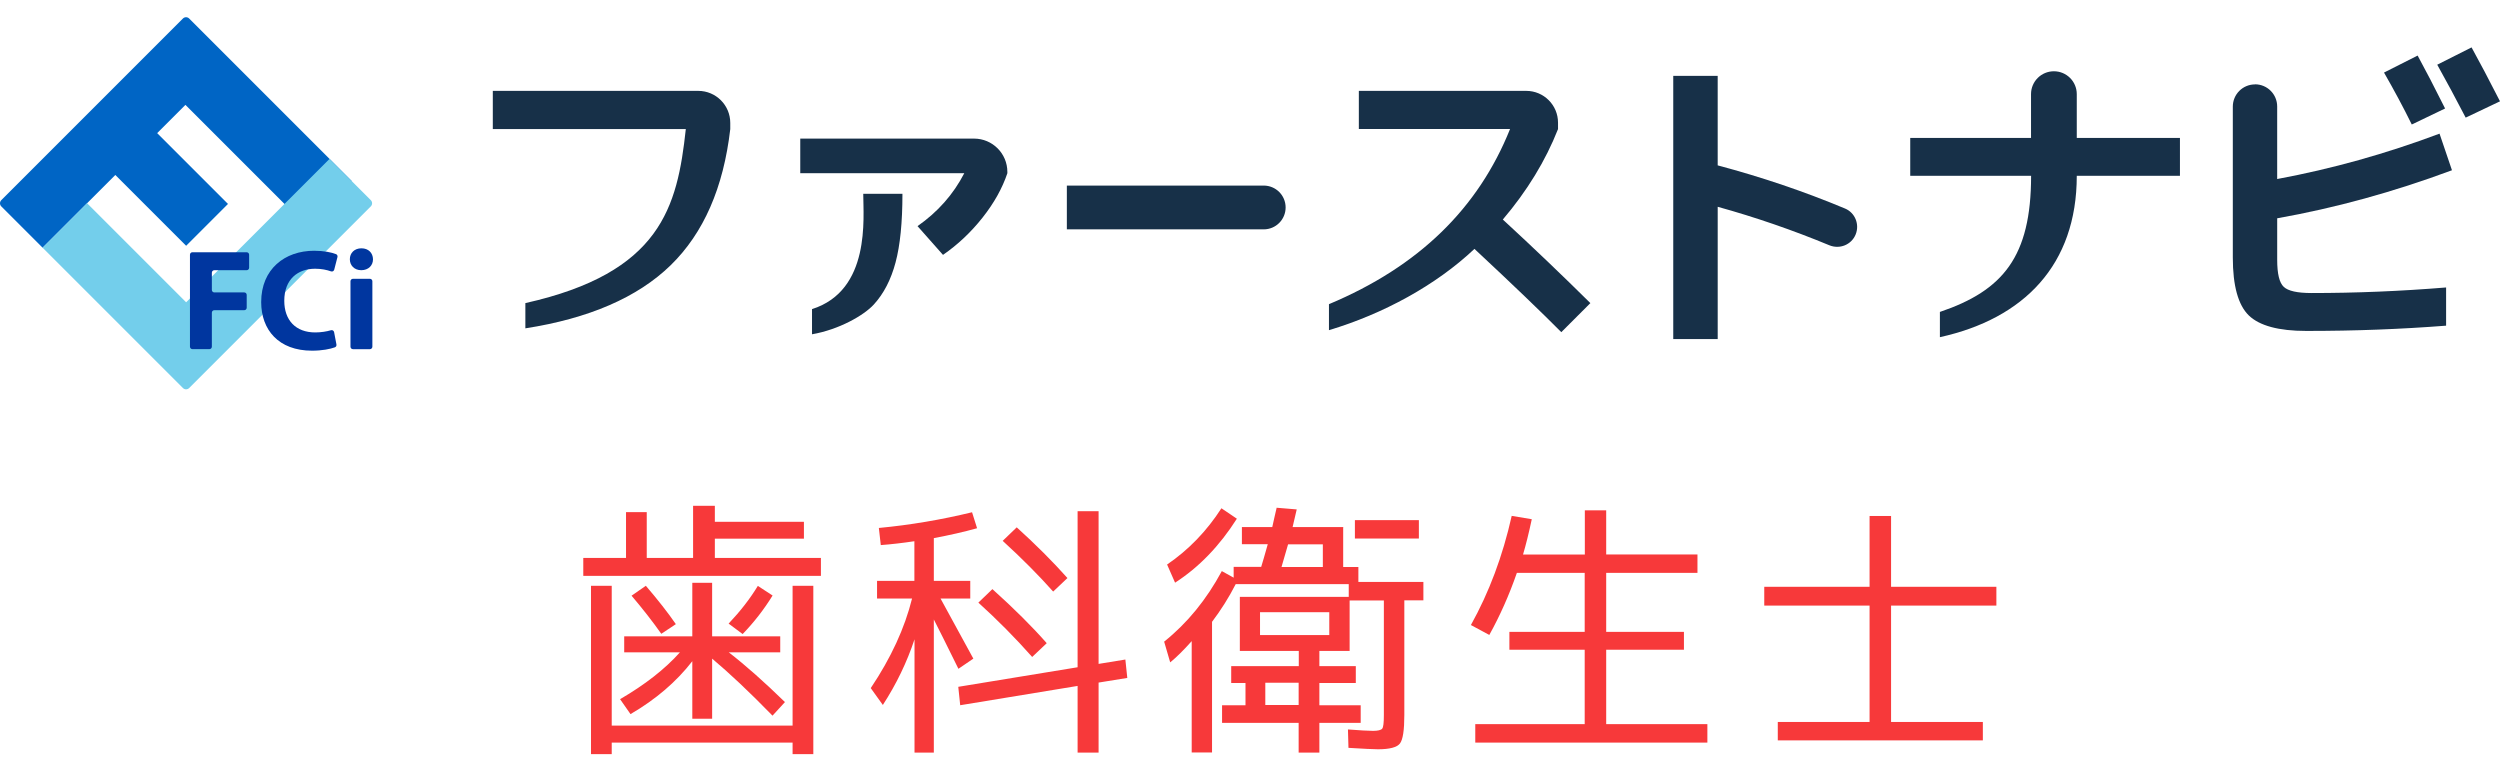
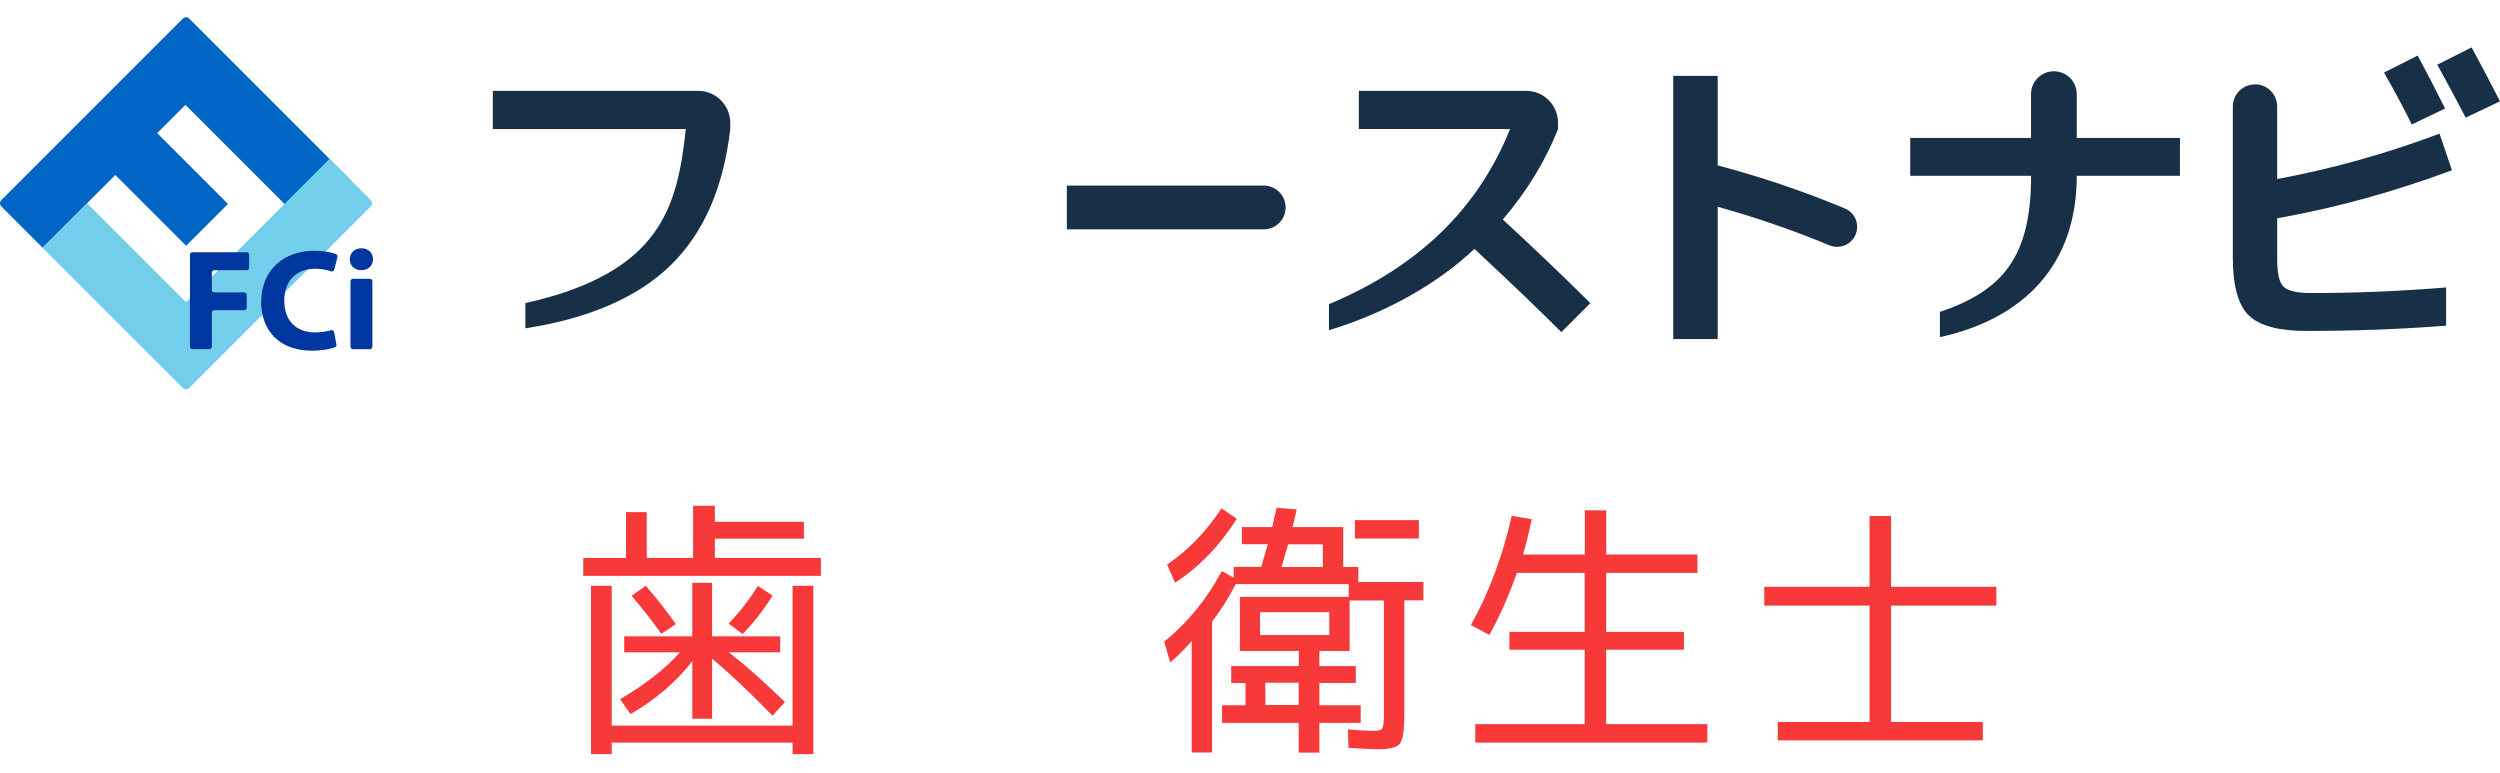
<svg xmlns="http://www.w3.org/2000/svg" id="a" viewBox="0 0 220 68">
  <defs>
    <style>.b{fill:#0065c5;}.c{fill:#f7393a;}.d{fill:#00369f;}.e{fill:#73ceeb;}.f{fill:#173048;}</style>
  </defs>
  <path class="f" d="M43.367,11.359v-3.362h18.078c1.557,0,2.818,1.262,2.818,2.818v.544c-.597,5.154-2.342,9.153-5.248,11.985-2.906,2.832-7.207,4.684-12.783,5.55v-2.221c11.925-2.671,13.374-8.435,14.119-15.313h-16.984Z" />
-   <path class="f" d="M70.423,15.244v-3.047h15.293c1.617,0,2.932,1.309,2.932,2.932v.114c-.443,1.322-1.168,2.624-2.188,3.912-1.013,1.282-2.174,2.375-3.476,3.275l-2.241-2.53c1.785-1.248,3.154-2.798,4.114-4.657h-14.434ZM71.457,27.202c5.18-1.644,4.509-8.039,4.509-10.146h3.449c0,2.51-.201,4.523-.604,6.033-.403,1.517-1.04,2.751-1.912,3.704-.872.96-3.073,2.214-5.442,2.624v-2.221.007Z" />
  <path class="f" d="M93.883,20.183v-3.852h17.326c1.06,0,1.926.859,1.926,1.926h0c0,1.06-.859,1.926-1.926,1.926h-17.326Z" />
  <path class="f" d="M119.578,11.359v-3.362h14.73c1.55,0,2.798,1.255,2.798,2.798v.564c-1.094,2.778-2.711,5.435-4.858,7.959,2.684,2.469,5.248,4.926,7.704,7.355l-2.557,2.557c-1.651-1.664-4.194-4.114-7.643-7.328-3.389,3.201-8.019,5.717-12.804,7.153v-2.288c7.939-3.328,13.146-8.455,15.937-15.414h-13.307v.007Z" />
  <path class="f" d="M147.245,6.675h3.912v7.878c3.885,1.033,7.623,2.302,11.207,3.798.886.369,1.295,1.396.933,2.282h0c-.369.906-1.402,1.322-2.308.953-3.241-1.342-6.516-2.469-9.831-3.389v11.643h-3.912V6.675h0Z" />
  <path class="f" d="M168.094,12.137h10.636v-3.852c0-1.114.899-2.013,2.013-2.013h0c1.114,0,2.013.899,2.013,2.013v3.852h9.079v3.335h-9.079c0,7.838-4.65,12.569-12.045,14.199v-2.221c5.55-1.879,8.026-4.858,8.026-11.978h-10.636v-3.335h-.007Z" />
  <path class="f" d="M198.439,7.419h0c1.08,0,1.953.872,1.953,1.953v6.382c4.845-.899,9.609-2.235,14.287-3.993l1.094,3.221c-5.154,1.919-10.28,3.322-15.38,4.228v3.651c0,1.228.188,2.02.577,2.382.383.362,1.194.544,2.443.544,3.872,0,7.818-.161,11.844-.49v3.362c-3.986.309-8.012.463-12.3.463-2.436,0-4.12-.456-5.06-1.362-.939-.913-1.409-2.61-1.409-5.1v-13.28c0-1.08.872-1.953,1.953-1.953v-.007ZM215.168,9.547l-2.932,1.409c-.745-1.517-1.564-3.04-2.443-4.57l2.959-1.496c.671,1.228,1.476,2.778,2.416,4.657ZM220,8.916l-3.02,1.436c-.866-1.664-1.698-3.221-2.503-4.657l3.02-1.523c.691,1.248,1.523,2.825,2.503,4.744h0Z" />
  <path class="c" d="M62.906,49.101h9.335v1.575h-20.912v-1.575h3.761v-4.033h1.824v4.033h4.078v-4.588h1.915v1.405h7.839v1.484h-7.839v1.699ZM53.832,51.548v12.303h15.916v-12.303h1.824v14.818h-1.824v-1.02h-15.916v1.02h-1.824v-14.818h1.824ZM69.069,61.789l-1.088,1.189c-2.05-2.107-3.829-3.772-5.313-5.018v5.29h-1.745v-5.064c-1.405,1.813-3.217,3.365-5.438,4.656l-.918-1.314c2.198-1.28,3.954-2.651,5.268-4.124h-4.905v-1.405h5.993v-4.713h1.745v4.713h5.993v1.405h-4.531c1.507,1.167,3.149,2.628,4.951,4.384h-.011ZM55.577,52.42l1.257-.872c1.065,1.246,1.948,2.368,2.64,3.376l-1.28.85c-.793-1.122-1.665-2.232-2.617-3.353h0ZM67.993,52.397c-.748,1.212-1.62,2.345-2.64,3.399l-1.235-.918c1.031-1.088,1.892-2.198,2.572-3.319l1.303.85v-.011Z" />
-   <path class="c" d="M77.169,51.117h3.297v-3.489c-1.065.159-2.05.272-2.957.34l-.17-1.507c2.764-.261,5.494-.725,8.202-1.382l.442,1.405c-1.167.328-2.436.612-3.806.872v3.761h3.206v1.552h-2.617c.068.125,1.031,1.892,2.889,5.29l-1.314.895c-1.088-2.198-1.801-3.648-2.164-4.339v11.714h-1.699v-9.969c-.668,2.016-1.597,3.942-2.787,5.777l-1.065-1.484c1.779-2.651,2.991-5.279,3.636-7.885h-3.081v-1.552h-.011ZM94.83,60.361l-10.332,1.699-.17-1.62,10.501-1.722v-13.73h1.847v13.435l2.356-.385.17,1.62-2.526.408v6.163h-1.847v-5.868h0ZM90.831,57.812c-1.484-1.677-3.07-3.274-4.735-4.781l1.235-1.189c1.903,1.711,3.5,3.297,4.781,4.758l-1.28,1.212h0ZM92.678,52.058c-1.246-1.405-2.73-2.9-4.441-4.463l1.235-1.189c1.677,1.518,3.172,3.013,4.463,4.463l-1.257,1.189Z" />
  <path class="c" d="M118.2,46.405v3.489h1.337v1.314h5.721v1.62h-1.677v10.094c0,1.325-.125,2.164-.385,2.504s-.906.51-1.937.51c-.408,0-1.269-.045-2.594-.125l-.045-1.62c1.054.079,1.79.125,2.209.125s.702-.068.804-.193.147-.521.147-1.189v-10.094h-3.013v4.441h-2.662v1.337h3.206v1.484h-3.206v1.96h3.636v1.552h-3.636v2.617h-1.824v-2.617h-6.74v-1.552h2.062v-1.96h-1.257v-1.484h5.947v-1.337h-5.188v-4.758h9.584v-1.122h-9.946c-.612,1.201-1.314,2.3-2.084,3.319v11.498h-1.79v-9.799c-.714.804-1.348,1.427-1.892,1.869l-.532-1.824c2.039-1.631,3.727-3.704,5.075-6.208l1.042.578v-.952h2.424c.125-.419.329-1.088.578-1.994h-2.277v-1.507h2.673c.034-.159.091-.43.181-.816.091-.374.159-.68.204-.884l1.767.147c-.079.351-.204.872-.363,1.552h4.486l-.034.023ZM103.406,51.276l-.702-1.597c1.892-1.291,3.489-2.945,4.781-4.951l1.359.918c-1.518,2.39-3.331,4.271-5.438,5.63h0ZM110.882,55.887h6.095v-2.016h-6.095v2.016ZM114.281,60.078h-2.934v1.96h2.934v-1.96ZM112.774,49.894h3.636v-1.994h-3.059c-.261.906-.453,1.575-.578,1.994h0ZM119.231,47.39v-1.62h5.63v1.62h-5.63Z" />
  <path class="c" d="M139.453,44.909h1.892v3.886h8.032v1.62h-8.032v5.188h6.842v1.575h-6.842v6.548h8.904v1.62h-20.425v-1.62h9.629v-6.548h-6.627v-1.575h6.627v-5.188h-5.97c-.691,1.994-1.507,3.806-2.424,5.46l-1.62-.872c1.597-2.866,2.798-6.061,3.591-9.606l1.767.295c-.261,1.223-.521,2.266-.77,3.104h5.438v-3.886h-.011Z" />
  <path class="c" d="M166.414,63.533h8.077v1.62h-18.046v-1.62h8.077v-10.241h-9.267v-1.654h9.267v-6.231h1.892v6.231h9.267v1.654h-9.267v10.241h0Z" />
  <path class="b" d="M16.647,1.63l14.305,14.305-3.964,3.964-10.67-10.67-2.486,2.486,6.231,6.231-3.683,3.683-6.231-6.231-6.4,6.4L.114,18.163c-.152-.152-.152-.398,0-.55L16.097,1.63c.152-.152.398-.152.55,0Z" />
  <path class="e" d="M32.63,18.163l-15.983,15.983c-.152.152-.398.152-.55,0L3.748,21.798l3.914-3.914,8.717,8.717,12.619-12.619,3.632,3.632c.152.152.152.398,0,.55Z" />
  <path class="d" d="M16.932,22.199h4.774c.12,0,.217.097.217.217v1.145c0,.12-.097.217-.217.217h-2.846c-.12,0-.217.097-.217.217v1.521c0,.12.097.217.217.217h2.633c.12,0,.217.097.217.217v1.13c0,.12-.097.217-.217.217h-2.633c-.12,0-.217.097-.217.217v2.994c0,.12-.097.217-.217.217h-1.493c-.12,0-.217-.097-.217-.217v-8.094c0-.12.097-.217.217-.217Z" />
-   <path class="d" d="M29.606,30.319c.02.104-.035.207-.134.244-.403.15-1.126.297-2.013.297-2.953,0-4.475-1.846-4.475-4.276,0-2.908,2.084-4.518,4.659-4.518.858,0,1.54.143,1.929.299.1.04.152.15.125.255l-.286,1.111c-.032.124-.161.193-.281.15-.363-.13-.834-.233-1.4-.233-1.521,0-2.714.927-2.714,2.822,0,1.71,1.008,2.784,2.725,2.784.485,0,1.002-.078,1.383-.194.124-.038.252.039.276.167l.208,1.092Z" />
+   <path class="d" d="M29.606,30.319c.02.104-.035.207-.134.244-.403.15-1.126.297-2.013.297-2.953,0-4.475-1.846-4.475-4.276,0-2.908,2.084-4.518,4.659-4.518.858,0,1.54.143,1.929.299.1.04.152.15.125.255l-.286,1.111c-.032.124-.161.193-.281.15-.363-.13-.834-.233-1.4-.233-1.521,0-2.714.927-2.714,2.822,0,1.71,1.008,2.784,2.725,2.784.485,0,1.002-.078,1.383-.194.124-.038.252.039.276.167Z" />
  <path class="d" d="M32.824,22.815c.002.536-.394.962-1.035.962-.609,0-1.005-.426-1.002-.962-.003-.55.402-.964,1.019-.964.622,0,1.01.412,1.018.964ZM30.842,30.51v-5.759c0-.12.097-.217.217-.217h1.493c.12,0,.217.097.217.217v5.759c0,.12-.097.217-.217.217h-1.493c-.12,0-.217-.097-.217-.217Z" />
</svg>